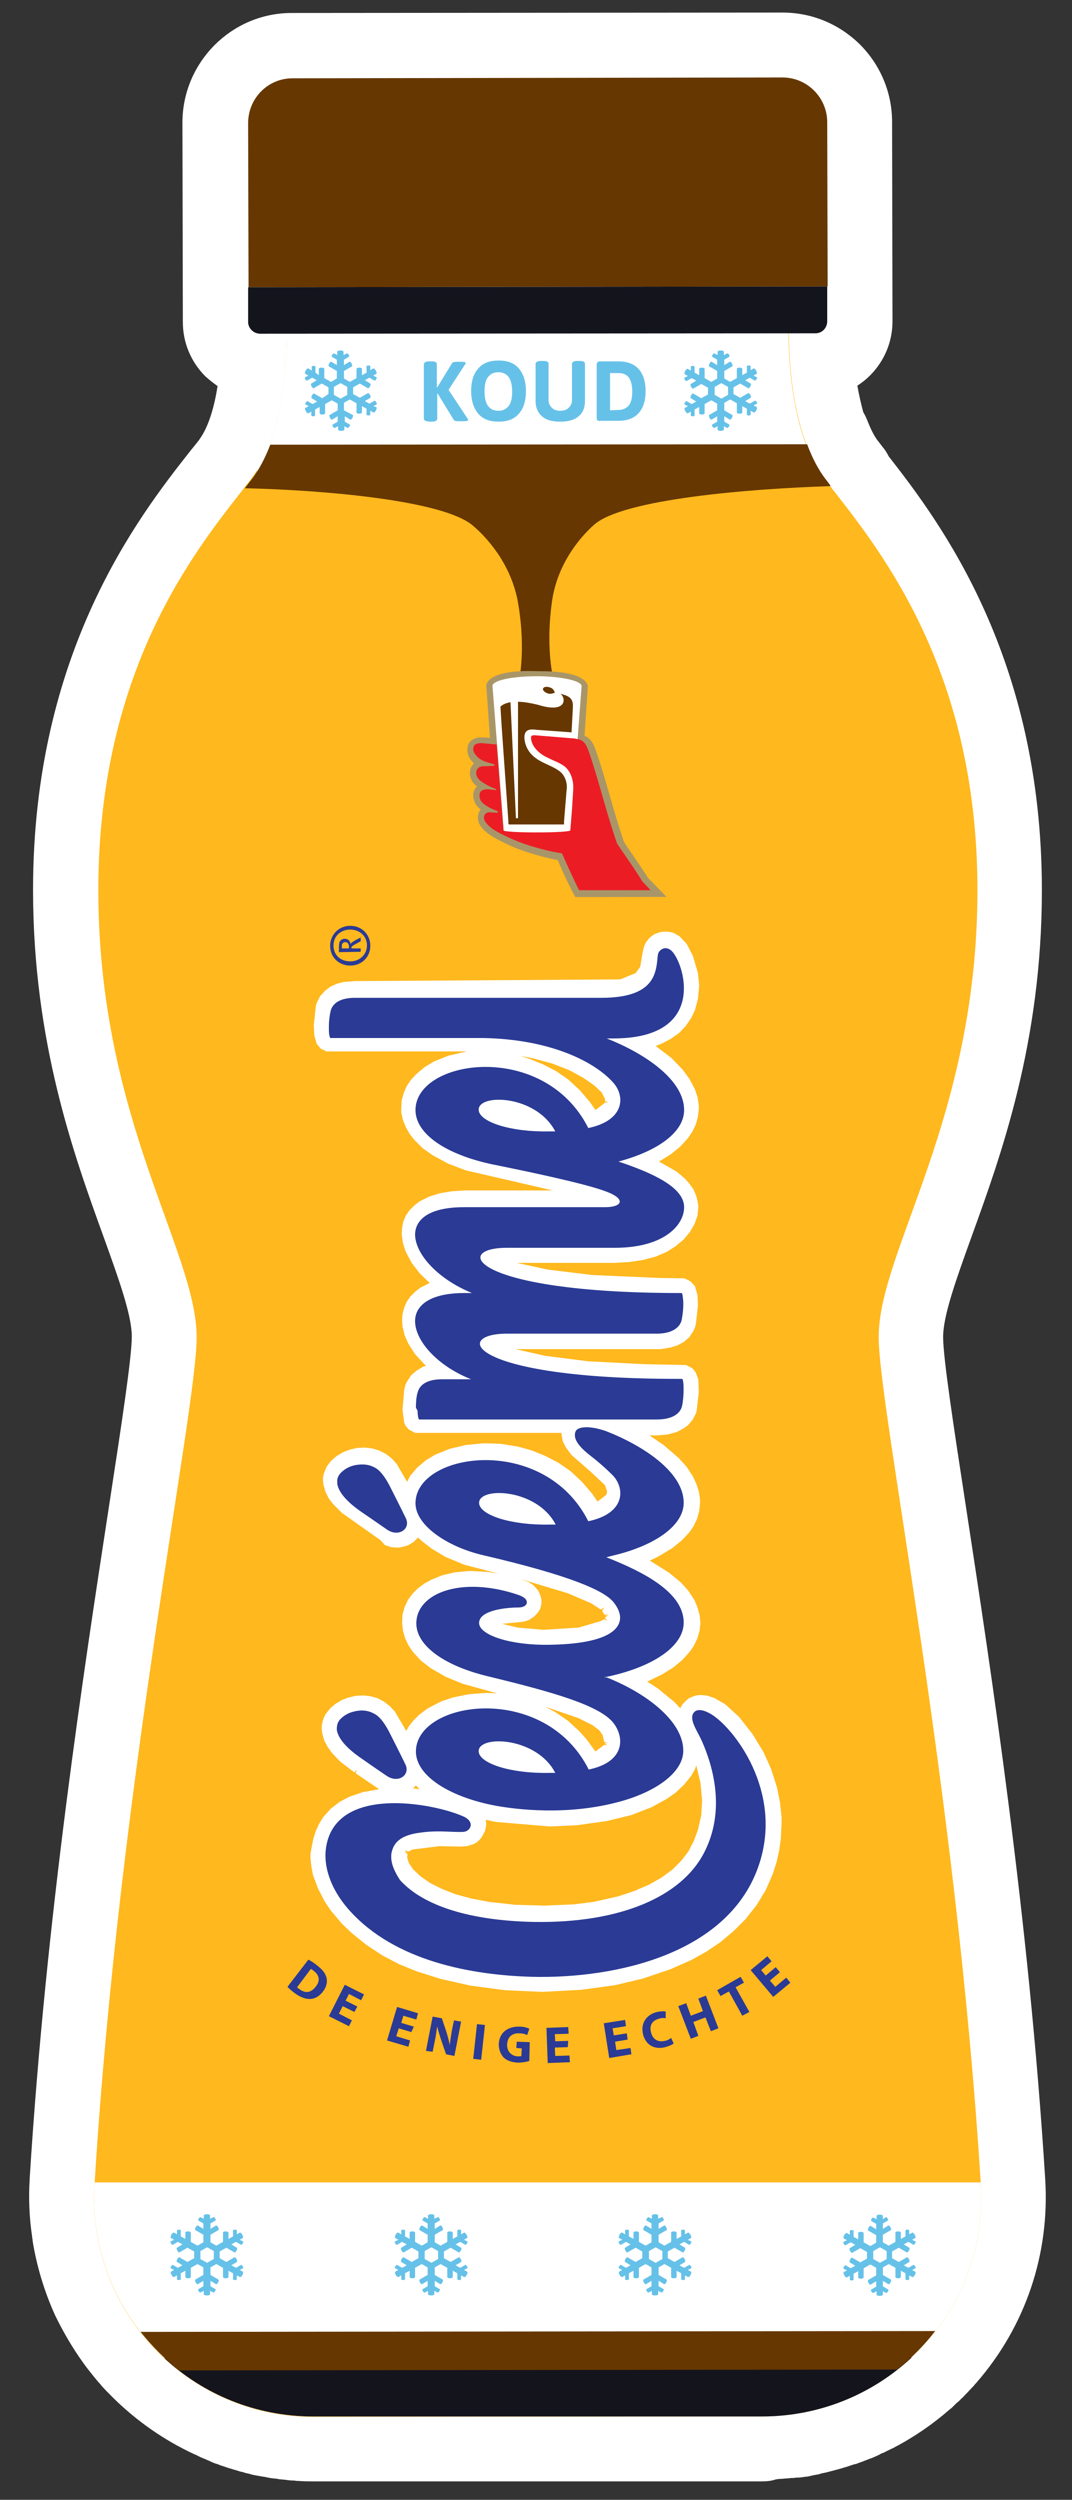
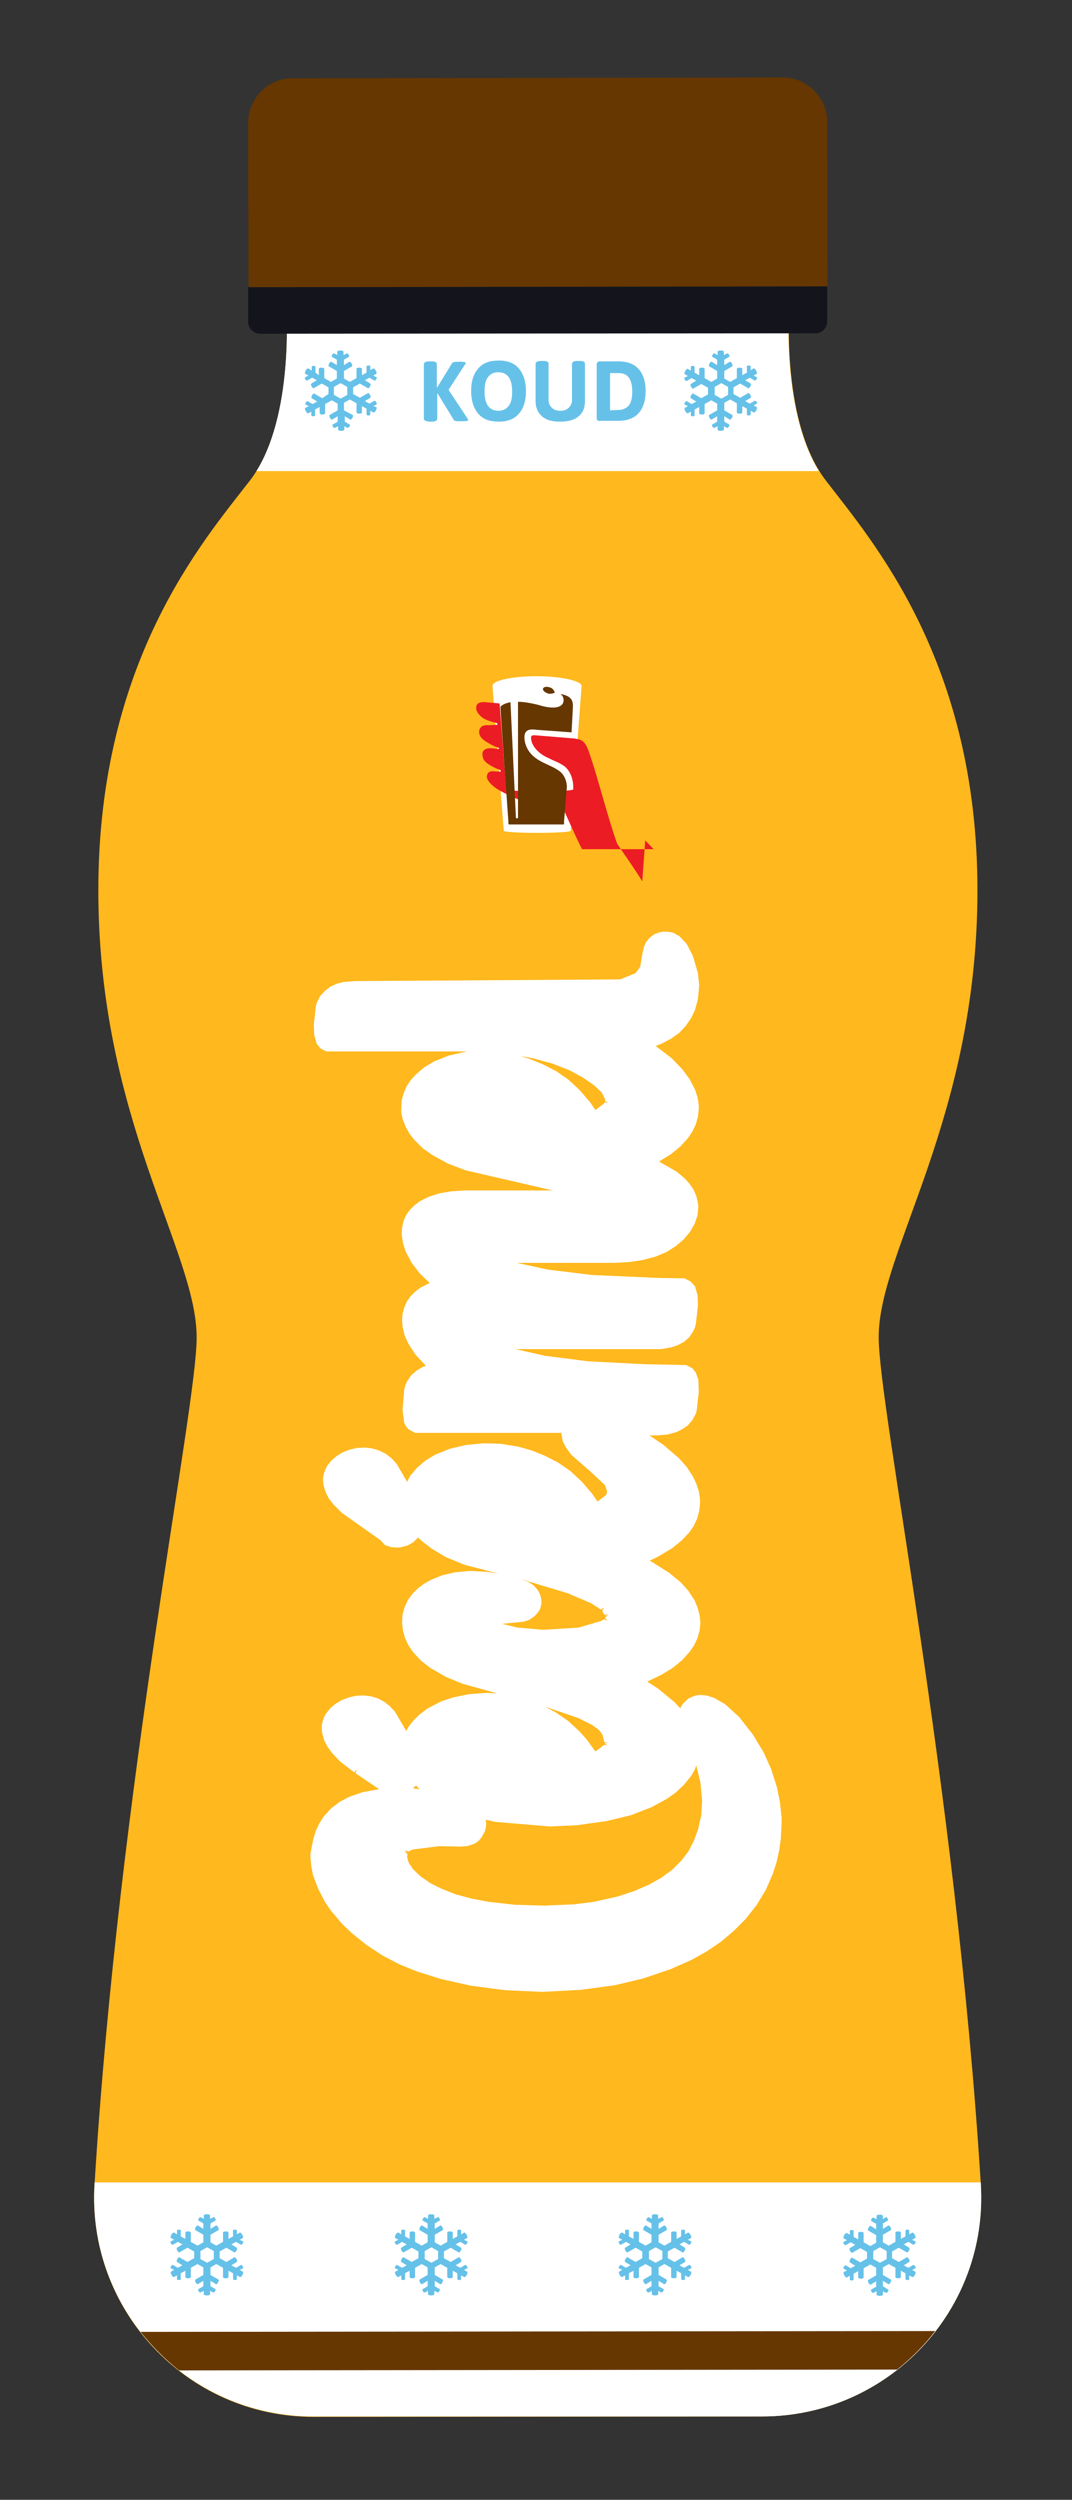
<svg xmlns="http://www.w3.org/2000/svg" xmlns:xlink="http://www.w3.org/1999/xlink" version="1.1" id="Layer_1" x="0" y="0" viewBox="0 0 256.2 597" xml:space="preserve">
  <rect x="0" y="0" width="256.2" height="597" fill="#333333" stroke="none" />
  <style>.st0{fill:#fff}.st2{fill-rule:evenodd;clip-rule:evenodd}.st2,.st5{fill:#663700}</style>
-   <path class="st0" d="M182.1 592.6H74.9c-1.1 0-2.3 0-3.5-.1-.3 0-.7 0-1-.1h-.3c-.7 0-1.4-.1-2.1-.2-.4 0-.8-.1-1.2-.1l-.5-.1c-.6-.1-1.2-.1-1.7-.2l-1.5-.3H63c-.6-.1-1.1-.2-1.7-.3-.6-.1-1.1-.2-1.7-.4-.5-.1-1-.2-1.5-.4-.6-.1-1.2-.3-1.8-.5-.5-.1-.9-.3-1.4-.4l-1.8-.6c-.3-.1-.7-.2-1-.4H52c-.7-.2-1.4-.5-2-.8-.2-.1-.5-.2-.7-.3l-.2-.1c-.8-.3-1.5-.6-2.2-1l-.5-.2c-7.1-3.3-13.6-7.8-19.3-13.4l-.3-.3c-.8-.8-1.7-1.7-2.5-2.6l-.4-.5c-.6-.6-1.1-1.3-1.7-2-.8-1-1.6-2-2.3-3-2.6-3.6-4.8-7.4-6.7-11.3-2.6-5.7-4.4-11.7-5.4-17.8v-.1c0-.3-.1-.5-.1-.8-.7-4.6-.9-9.3-.6-13.9v-.2c3.9-62.6 13-121.7 19-160.8 2.9-18.9 5.4-35.2 5.4-40.2 0-5.1-3.1-13.7-6.7-23.7-7.1-19.6-16.9-46.5-16.9-83 0-56.8 25.3-89.2 37.5-104.7.7-.9 1.4-1.7 2-2.5.2-.2.4-.6.7-1 1.8-2.8 3.1-7 3.9-12.1-1-.7-2-1.5-2.9-2.3-3.5-3.5-5.4-8.1-5.4-13l-.1-47.6c0-14.4 11.7-26.2 26.1-26.2L187 3c7 0 13.5 2.7 18.5 7.6 4.9 4.9 7.7 11.5 7.7 18.5l.1 47.6c0 4.9-1.9 9.5-5.4 13-.9.9-1.9 1.7-3 2.4.4 2.3.9 4.4 1.4 6.3.4.7.8 1.5 1.1 2.3.8 2 1.6 3.6 2.5 4.7l1 1.3c.6.7 1.1 1.5 1.5 2.3 12.5 16 36.6 48.1 36.6 103.6 0 36.5-9.8 63.4-16.9 83-3.6 10-6.7 18.6-6.7 23.7 0 5 2.5 21.3 5.4 40.2 6 39.2 15.1 98.4 19 161 1.1 17.8-4.7 35.1-16.5 48.6-.2.2-.4.4-.5.6l-.1.1c-.7.7-1.3 1.4-2 2.1-.3.3-.5.6-.8.8l-.7.7c-.2.2-.5.4-.7.6l-.1.1-.4.4-.3.3c-.2.2-.4.4-.6.5-4.1 3.6-8.6 6.7-13.4 9.2-.1.1-.3.2-.4.2-.8.4-1.5.7-2.2 1.1h-.1c-.3.1-.5.2-.8.4-.6.3-1.3.6-2 .9h-.1c-.3.1-.7.3-1 .4-.6.2-1.2.5-1.9.7-.4.2-.9.3-1.3.4l-1.8.6c-.5.1-.9.3-1.4.4-.6.2-1.2.3-1.8.5-.5.1-1.1.3-1.6.4-.5.1-1.1.2-1.6.4-.6.1-1.1.2-1.6.3l-.4.1c-.4.1-.9.2-1.3.2-.6.1-1.2.2-1.8.2h-.4c-.4.1-.8.1-1.2.1-.7.1-1.4.1-2.2.2h-.3c-.3 0-.7.1-1 .1-1.1.4-2.3.5-3.4.5z" />
  <path d="M182.1 577.1c30.2 0 54.2-25.4 52.3-55.6-6-96-24.4-184.9-24.4-202.2 0-20.6 23.6-52.2 23.6-106.7s-24.9-83.1-36.2-97.8-8.6-43.9-8.6-43.9H68.3s2.7 29.3-8.6 43.9-36.2 43.2-36.2 97.8S47 298.7 47 319.4c0 17.3-18.5 106.2-24.4 202.2-1.9 30.1 22.1 55.6 52.3 55.6l107.2-.1z" fill="#ffb81d" />
  <path class="st0" d="M195.7 112.5c-9.4-15.2-7-41.6-7-41.6H68.3s2.4 26.4-7 41.6h134.4zm-173.1 409c-1.9 30.1 22.1 55.6 52.3 55.6h107.2c30.2 0 54.2-25.4 52.3-55.6v-.3H22.6v.3z" />
-   <path class="st2" d="M197.6 114.8c-2-2.5-3.5-5.5-4.7-8.7l-128.3.1c-1.2 3.1-2.7 6.1-4.7 8.6-.5.6-.9 1.2-1.4 1.8 18.1.4 47.6 2.8 54.6 9 2.6 2.2 9 8.6 10.7 18.3 2.1 12.2 0 19.8 0 19.8l8.8-.1s-2.4-7.5-.7-19.8c1.3-9.7 7.5-16.2 10-18.4 6.7-6.2 37.3-8.7 56.6-9.3-.2-.4-.5-.8-.9-1.3z" />
  <defs>
    <path id="SVGID_1_" d="M116.4 163.1l-.2.4.9 12.7-1.5-.1h-.5c-1.8 0-3 .8-3.3 2.1-.1.7-.2 1.3.2 2.4.2.5.7 1.2 1.3 1.7-.7.6-1 1.5-1 2.3 0 1.3.6 2.4 1.7 3.2-.6.6-.9 1.3-.9 2 0 1.4.5 2.4 1.5 3.3.1.1.2.2.3.2l-.1.1c-.5.7-.7 1.7-.5 2.6.4 1.8 2.3 3.1 3.4 3.8.4.2 4 2.4 8.6 3.8 3.5 1.1 5.4 1.5 7 1.8.1.2.2.4.2.5.8 1.9 2.4 5.4 3.6 7.6l.5.9h21.9l-4.6-4.7c-1.2-1.9-2.5-3.8-3.8-5.7-.7-1-1.4-2-2-3-1.1-3.2-2.3-7.2-3.4-11.1-1-3.4-2-7-3-9.8l-.1-.3c-.5-1.5-1.1-3.3-2.9-4.1l.8-11.9-.1-.3c-.5-1.2-2.6-3.3-11.8-3.2-9.6-.4-11.7 1.8-12.2 2.8" />
  </defs>
  <clipPath id="SVGID_00000103969500923029625330000001183520208265203352_">
    <use xlink:href="#SVGID_1_" overflow="visible" />
  </clipPath>
  <linearGradient id="SVGID_00000146458134916438959280000011833382768016736950_" gradientUnits="userSpaceOnUse" x1="-714.406" y1="-1.295" x2="-713.62" y2="-1.295" gradientTransform="rotate(-.074 184704.857 -33794813.42) scale(60.728)">
    <stop offset="0" stop-color="#a89669" />
    <stop offset=".253" stop-color="#e9e4da" />
    <stop offset=".328" stop-color="#dfd8c9" />
    <stop offset=".478" stop-color="#c5b99c" />
    <stop offset=".653" stop-color="#a29061" />
    <stop offset=".857" stop-color="#c7bca0" />
    <stop offset="1" stop-color="#e9e4da" />
  </linearGradient>
-   <path clip-path="url(#SVGID_00000103969500923029625330000001183520208265203352_)" fill="url(#SVGID_00000146458134916438959280000011833382768016736950_)" d="M111.4 159.9h47.9v54.3l-47.8.1z" />
  <path class="st0" d="M128.3 161.5c-5.9 0-10.6 1-10.6 2.3l2.7 34.6c0 .3 3.6.5 8 .5s8-.2 8-.5l2.6-34.6c-.1-1.2-4.9-2.3-10.7-2.3" />
-   <path d="M153.5 210.5c-1.8-3-4-6-6-9-2.2-6.1-4.4-15-6.5-21.2-.5-1.4-.9-2.9-2.1-3.5-.1-.1-.3-.1-.5-.2s-.3-.1-.5-.1c-.7-.2-1.4-.2-1.4-.2l-8.6-.7c-.9-.1-1 .3-1 .6.1 2.2 2.2 4 4.1 4.8 1.3.7 2.5 1 3.9 2 1.6 1.3 2.2 3.5 2.1 5.5l-.3 4.8-.4 5c0 .3-3.6.5-8 .5s-8-.2-8-.5l-1.6-20.5-3.3-.3c-1-.1-2 .1-2.2.8-.1.4-.2.8.1 1.4.2.5 1 1.4 1.8 1.8.7.4 2.1.8 3 1l.1.4-2.2.1c-1.9-.2-2.2 1.1-2.2 1.5 0 .6.2 1.4 1.2 2.1.8.6 2.4 1.5 3.5 1.8l.1.3-1.8-.2c-1.6-.1-2.2.6-2.2 1.3 0 .9.2 1.5.9 2.1.8.7 2.2 1.4 3.4 1.8l.1.4-1.9-.1c-1.1-.1-1.6.8-1.4 1.6.3 1.1 1.7 2.2 2.7 2.8 1.2.7 4.4 2.4 8.3 3.6 4 1.2 5.8 1.5 7.6 1.8.2.4 2.6 5.9 4.1 8.8h17.1l-2-2.1z" fill="#ec1c24" />
+   <path d="M153.5 210.5c-1.8-3-4-6-6-9-2.2-6.1-4.4-15-6.5-21.2-.5-1.4-.9-2.9-2.1-3.5-.1-.1-.3-.1-.5-.2s-.3-.1-.5-.1c-.7-.2-1.4-.2-1.4-.2l-8.6-.7c-.9-.1-1 .3-1 .6.1 2.2 2.2 4 4.1 4.8 1.3.7 2.5 1 3.9 2 1.6 1.3 2.2 3.5 2.1 5.5c0 .3-3.6.5-8 .5s-8-.2-8-.5l-1.6-20.5-3.3-.3c-1-.1-2 .1-2.2.8-.1.4-.2.8.1 1.4.2.5 1 1.4 1.8 1.8.7.4 2.1.8 3 1l.1.4-2.2.1c-1.9-.2-2.2 1.1-2.2 1.5 0 .6.2 1.4 1.2 2.1.8.6 2.4 1.5 3.5 1.8l.1.3-1.8-.2c-1.6-.1-2.2.6-2.2 1.3 0 .9.2 1.5.9 2.1.8.7 2.2 1.4 3.4 1.8l.1.4-1.9-.1c-1.1-.1-1.6.8-1.4 1.6.3 1.1 1.7 2.2 2.7 2.8 1.2.7 4.4 2.4 8.3 3.6 4 1.2 5.8 1.5 7.6 1.8.2.4 2.6 5.9 4.1 8.8h17.1l-2-2.1z" fill="#ec1c24" />
  <path class="st5" d="M134 184.4c-1.3-1.1-3.1-1.7-4.6-2.5-1.9-1-3.3-2.3-3.9-4.5-.2-.9-.4-2.3.5-2.9.6-.4 1.6-.3 2.3-.2 0 0 5.7.4 8.3.6l.3-5.7c.1-1.8-.1-2.9-3-3.5 1.3.7 1.9 4.9-5.4 2.6-1.7-.4-3.3-.7-4.7-.7v27.7c0 .1 0 .1-.1.1h-.3c-.1 0-.1 0-.1-.1l-1.3-27.6c-1 .2-1.9.5-2.4 1.1l.3 4.8 1.6 22.6v.5c0 .1.1.2.2.2h12.9c.1 0 .2 0 .2-.1v-.6l.6-7.4c.3-1.8-.4-3.5-1.4-4.4m-1.4-19s-.3-1-1.1-1.2c-.8-.3-1.5-.2-1.7.2s.3.9 1.1 1.2c.8.3 1.7-.2 1.7-.2" />
  <path class="st0" d="M144.4 416.7l-2.1 1.6-2.1-2.9-1.7-1.9-2.7-2.5-2.9-2-2.6-1.4 7.9 2.7 3.4 1.7 1.6 1.2.8 1.1.4 1.7.9.3h-.9l.8.5-.8-.1zm.1-153.4l-.1.2-2.1 1.6-1.3-1.9-2.5-2.9-2.7-2.5-2.9-2-3.1-1.6-3.2-1.3-2.2-.7 2.8.5 4.8 1.3 4.1 1.6 3.3 1.8 2.6 1.8 1.8 1.7.8 1.6v.5l.9.3h-1zm-.1 123.4l-.7.4-5.4 1.6-7.9.5h-.9l-5.8-.5-3.7-.9 5.1-.5 1.3-.4 1.2-.8.6-.6.5-.6.4-.7.3-1.2v-.9l-.2-.9-.3-.8-.4-.7-1-1.1-1.2-.8-1.9-.7 11.3 3.4 5.6 2.4 2.3 1.5.8-.5-.5.8.6 1 .8-.5-.7.7.9-.3-.8.6v.1l-.1.1.6.7-.8-.4zm-45.7 40.4l.7-.7.9.9-1.6-.2zm-2.3 15l.9.4-.6-.7.9.4 1-.5 6.4-.8 4.9.1 1.7-.1 1.6-.5.7-.4.6-.5.6-.7.8-1.5.2-.8.1-.9-.1-.9v-.1l2.3.5 13 1.1 6.5-.3 7.1-1 5.8-1.4 4.9-1.9 3.5-1.9 2.3-1.6 2-1.9 1.7-2.1.9-1.6.3-.9 1 4.1.4 4.3-.2 3.5-.8 3.5-1 2.7-1.3 2.5-1.7 2.2-2.1 2.1-2.6 1.9-3 1.7-3.5 1.5-3.9 1.3-5.8 1.3-4.8.6-7 .3-7-.2-6.3-.7-4.2-.8-3.7-1-3.3-1.3-2.8-1.4-2.3-1.6-1.8-1.7-1-1.5-.4-1.3.1-.8-1-.7zm-22.2.6v1l.2 2 .4 2.1L76 451l1.6 3.1 1.4 2.1 2.7 3.2 2.3 2.2 3.6 2.9 3.8 2.5 4 2.1 4.2 1.7 5.7 1.8 7.1 1.6 8.3 1.1 9 .4 9.2-.5 8.1-1.1 6.7-1.6 6.5-2.2 5-2.2 3.6-2 3.4-2.3 3.1-2.6 2.9-2.9 2.6-3.3 2.2-3.6 1.7-3.9.9-2.8.6-2.7.4-2.7.2-3.9v-1.3l-.4-3.7-.7-3.5-1.4-4.4-1.8-4-2.6-4.3-3.3-4.2-3.3-3-2.6-1.5-1.9-.6-1.6-.1-.8.1-.9.3-.9.4-.7.6-.7.7-.5.8-.1.3-1.4-1.5-3.9-3.2-2.6-1.7 3.5-1.7 2.6-1.6 2.2-1.8 1.9-2.1 1-1.5.8-1.7.5-1.8.2-1.8-.2-1.9-.5-1.8-.7-1.7-1.5-2.3-1.8-2-2.8-2.3-4.6-2.9 1.9-.9 3.5-2.1 2.2-1.8 1.9-2 1-1.5.8-1.7.5-1.8.2-1.9v-1l-.3-1.9-.6-1.8-.8-1.7-1.5-2.3-1.9-2.1-3.6-3.1-3.4-2.3h1.9l2.4-.2 2.2-.6 1.4-.7 1.3-.9 1.1-1.3.8-1.5.2-.7.5-4.4-.1-3-.6-1.7-.8-1-1.5-.8-10-.2-13.5-.7-10.2-1.3-7.1-1.6h34.7l2.4-.4 1.6-.5 1.5-.8 1.3-1.1 1-1.5.4-.9.2-.8.5-4.4-.1-2.5-.6-2.1-1.1-1.2-1.4-.7-6.1-.1-16-.7-10.6-1.3-7.4-1.6h23.2l3.7-.2 3.3-.5 3-.8 2.6-1.1 2.2-1.4 1.9-1.6 1.5-1.8 1.1-1.9.7-2 .2-2.1-.1-.9-.4-1.7-.7-1.6-1-1.4-1.1-1.2-1.9-1.6-4.2-2.4 2.9-1.8 2.2-1.8 1.9-2.1 1-1.5.8-1.7.5-1.8.2-1.8v-1l-.3-1.9-.6-1.8-1.3-2.5-1.7-2.3-2.6-2.7-3.8-2.9 1.3-.5 2.3-1.2 2-1.4 1.6-1.7 1.3-1.9.9-1.9.7-2.6.3-3.2-.3-3-1.2-4.1-1.5-2.9-1.7-1.8-1.4-.8-.8-.2-.8-.1h-.8l-.8.1-1.4.5-1.1.8-.9 1.1-.5 1.1-.3 1.3-.6 3.5-1.1 1.5-3.7 1.5-63.2.4-2.8.2-1.6.4-1.6.7-1.3 1-1.2 1.3-.8 1.6-.2.7-.5 4.5.1 2.5.6 2.1.9 1.1 1.4.7h33.6l-4.4 1-3.5 1.4-2.3 1.4-2 1.7-1.2 1.3-1 1.5-.7 1.6-.5 1.8-.1 1.9v1l.4 1.8.7 1.7.9 1.6 1.1 1.4 2 2 2.4 1.7 3.7 2 4.2 1.6 20.8 4.8h-21l-3.2.2-2.9.5-2.5.8-2.2 1.1-1.3 1-1.1 1.1-.9 1.3-.6 1.4-.3 1.5-.1 1.5.3 2.2.7 2.1 1.4 2.6 1.9 2.5 2.4 2.3-2.2 1.1-1.3 1-1.1 1.1-.9 1.3-.6 1.4-.4 1.5-.1 1.5.1 1.5.5 2.1.9 2 1.6 2.5 2.6 2.8-.7.2-1.5.9-1.3 1.1-1 1.5-.4.8-.3 1.2-.4 4.8.4 3.1.4.8.7.8 1.5.8h35v.4l.3 1.6.7 1.4 1.3 1.8 4.8 4.2 3.3 3.1.5 1.5-.2.8-2.1 1.6-1.3-1.9-2.5-2.9-2.7-2.5-2.9-2-3.1-1.6-3.2-1.3-3.2-.9-4.3-.7-3.2-.1h-1l-4.1.4-3.8.9-3.5 1.4-2.3 1.4-2 1.7-1.7 2-.7 1.4-2.5-4.3-1.2-1.3-1.4-1.1-1.6-.8-1.7-.5-1.8-.2-1.8.1-1.7.4-1.6.6-1.5.9-1.3 1.1-1.1 1.4-.7 1.7-.2.9v.9l.1.9.5 1.7.8 1.6 1.1 1.4 2 2 9.2 6.5L92 369l1.5.5 1.6.1.8-.1 1.5-.4 1.4-.8 1.1-1.1 1 .9 2.2 1.7 3.3 2 4.6 1.9 8.1 2.1-2.6-.4-3.5-.2h-1.1l-3.2.3-3 .7-2.7 1.1-1.6.9-1.5 1.1-1.3 1.3-1.1 1.5-.8 1.7-.5 1.8-.1 1.9.2 1.9.5 1.8.8 1.7 1 1.5 1.9 2.1 2.3 1.8 3.6 2.1 4.1 1.7 8.3 2.3-2.6-.1-4.1.3-3.9.8-2.7.9-3.3 1.7-2.1 1.6-1.3 1.3-1.1 1.4-.6 1.1-2.7-4.6-1.2-1.3-1.4-1.1-1.5-.8-1.7-.5-1.8-.2-1.8.1-1.7.4-1.6.6-1.5.9-1.3 1.1-1.1 1.4-.4.8-.3.9-.2 1v.9l.1.9.5 1.8.8 1.5 1.1 1.5 1.9 2 3.4 2.6.6-.7-.3.9 5.6 3.8-3.9.7-3.2 1.1-2.3 1.2-2.1 1.6-1.8 2-1 1.6-.8 1.7-.6 1.9-.4 2-.3 1.6z" />
-   <path d="M93.5 443.5c0-.4 0-.8.1-1.1.7-3.4 3.8-4.4 7.4-4.8 3.9-.5 7.1 0 9.5-.1 1.3 0 2-.9 2-1.7 0-.8-.7-1.6-2-2.1-7.1-3.1-30.5-7.5-32.6 7.7-.6 4.2 1 9.6 5.4 14.6 11.1 12.6 29.9 15.7 43.8 16.1 20.3.5 47.5-5.6 54.4-27.1 5.6-17.3-6.1-32.3-11.5-35.6-1.5-.9-3.1-1.4-4-.6-1.6 1.5.5 4.3 1.7 6.9 2.9 6.5 5.7 17 .5 26.9-5.4 10.3-19.8 16.7-40.5 16.4-15.5-.3-26.6-3.9-32.1-10-1.3-2-2.1-3.8-2.1-5.5M114.4 265c0 2.9 7.6 5.4 16.9 5.2h1.4c-4.5-8.7-18.3-9.1-18.3-5.2m-15 71.2c0-1.3.1-2.7.4-3.6.5-2.1 2.6-3.2 5.8-3.2h7c-8.1-3.2-13.4-9.2-13.4-13.9 0-3.7 3.5-6.7 11.8-6.7h.5-.1 1.4c-8.1-3.3-13.5-9.2-13.6-13.9 0-3.7 3.4-6.6 11.7-6.6h33.7c4.2 0 5.1-2 .1-3.8-5-1.9-19.5-4.9-25.9-6.2-11.5-2.2-19.5-7.2-19.5-13.2 0-12.2 30.7-16.7 41.3 4.3 8.6-1.8 8.9-7.5 6-10.8-4.3-4.9-14.8-10.4-31.1-10.7H79c-.2 0-.4-.9-.4-2.1v-.7c0-1.3.2-2.7.4-3.6.5-2.1 2.6-3.2 5.8-3.2h58.9c13 0 13.1-6.1 13.5-10.1.1-1.4 2-2.7 3.6-.8 3 3.6 7.8 20.5-14 20.6H145c8.9 3.5 18.5 9.8 18.5 17.1 0 5.3-6.3 9.8-15.7 12.3 8.7 2.9 15.7 6.3 15.7 10.9 0 4.3-4.8 9.7-16.6 9.7h-25.8c-13.2 0-8.3 10.7 40.8 10.8h1c.2 0 .3.9.4 2.1v.7c0 1.3-.2 2.7-.4 3.7-.5 2-2.7 3.2-5.9 3.2h-35.8c-13.3 0-9.2 10.8 40.8 10.8h1c.5 0 .5 4.4 0 6.5s-2.8 3.2-6 3.2h-56.8c-.2 0-.4-.9-.4-2.1l-.4-.7zm15.1 22.7c0 2.9 7.6 5.4 16.9 5.2h1.4c-4.4-8.6-18.3-9.1-18.3-5.2m-15.1 59.4c0-12.2 30.7-16.7 41.3 4.3 8.6-1.8 8.6-7.5 6-11-3.2-4.3-14.6-7.5-29.8-11.2-10.3-2.4-17.4-7.2-17.4-12.7 0-7.3 10.9-11.4 24.4-6.8 1.4.5 2 1.1 2 1.7.1.7-.7 1.3-2 1.3-3.1 0-9.4.7-9.4 3.7 0 2.9 7.6 5.4 16.9 5.2 12.5-.2 16.7-3.1 16.8-6.4v-.3c-.1-1.2-.7-2.4-1.6-3.5-2.2-2.7-10.1-6.3-31.2-11.2-8.5-2-16.1-7.1-16.1-12.4 0-12.2 30.7-16.7 41.3 4.3 8.6-1.8 8.9-7.5 6-10.8 0 0-2.2-2.3-5.3-4.7-2.5-1.9-3.9-3.6-3.9-5 0-.3 0-.7.2-1 .4-1 3-1.5 7.3 0 8.9 3.5 18.5 9.8 18.5 17.1 0 5.3-6.5 9.9-15.7 12.3l-2.8.7c8.9 3.5 18.5 8.4 18.5 15.6 0 5.9-7.9 10.9-19.1 13.1h.7c8.9 3.5 18.3 10.2 18.3 17.5 0 5.3-6.8 10-15.7 12.3-14 3.7-27.5 1.1-28.8.9-11.1-2-19.4-7.1-19.4-13m15-.1c0 2.9 7.6 5.4 16.9 5.2h1.4c-4.4-8.6-18.3-9.1-18.3-5.2M80.6 354v.4c.4 2.1 2.4 4.4 6.1 6.9 0 0 2.8 1.9 5.8 4 2.8 1.9 5.7-.2 4.5-2.7s-3.9-7.8-3.9-7.8c-1.2-2.3-2.4-3.8-3.7-4.4-1.3-.7-2.8-.8-4.5-.5-1.4.3-2.5.9-3.4 1.8-.6.6-1 1.4-.9 2.3m-.1 58.8v.4c.4 2.1 2.4 4.4 6.1 6.9 0 0 2.7 1.9 5.8 4 2.8 1.9 5.7-.2 4.5-2.7s-3.9-7.8-3.9-7.8c-1.2-2.3-2.4-3.8-3.7-4.4-1.3-.7-2.8-.9-4.5-.5-1.4.3-2.5.9-3.4 1.8-.6.6-.9 1.4-.9 2.3m2.9-186.6c0-.6-.2-1.2-.9-1.2-.3 0-.6.2-.7.4s-.1.4-.1.7v.4h1.7v-.3zm-2.4 1.2V226c0-.4.1-.7.1-.9.2-.6.7-.9 1.3-.9.8 0 1.2.5 1.4 1.2.3-.4 1.1-.9 2.4-1.5v.9c-1.3.7-2.1 1.1-2.2 1.4v.3h2.2v.8l-5.2.1zm2.7-5.4c-2.3 0-4 1.6-4 3.8 0 2.3 1.7 3.8 4 3.8 2.2 0 4-1.6 4-3.8s-1.7-3.8-4-3.8m0 8.6c-2.7 0-4.8-2-4.8-4.7s2.1-4.8 4.8-4.8c2.7 0 4.8 2 4.8 4.8 0 2.7-2.1 4.7-4.8 4.7M73.7 468c.6.3 1.4.8 2.1 1.4 1.3 1 1.9 1.8 2.2 2.8.3 1 .1 2.2-.8 3.4-1 1.3-2.1 1.8-3.2 1.8s-2.4-.5-3.7-1.5c-.8-.6-1.3-1.1-1.6-1.4l5-6.5zm-2.7 6.6c.1.1.3.3.5.4 1.4 1.1 2.8 1 4-.6 1.1-1.4.8-2.7-.5-3.7-.3-.3-.6-.4-.7-.5l-3.3 4.4zm13.7 5.9l-2.8-1.4-.9 1.8 3.1 1.6-.7 1.4-4.8-2.4 3.8-7.5 4.6 2.3-.7 1.4-2.9-1.5-.8 1.6 2.8 1.4-.7 1.3zm13.6 4.8l-3-.9-.6 1.9 3.3 1-.4 1.5-5.1-1.5 2.4-8 5 1.5-.4 1.5-3.1-.9-.5 1.7 3 .9-.6 1.3zm3.5 4.5l1.6-8.2 2.2.4 1.1 3.3c.3 1 .6 2.1.8 3.1.1-1.1.3-2.2.5-3.5l.5-2.4 1.7.3-1.6 8.2-2-.4-1.2-3.5c-.3-1-.7-2.1-.9-3.2-.2 1.1-.3 2.3-.6 3.6l-.5 2.5-1.6-.2zm14.1-6.2l-.9 8.3-1.9-.2.9-8.3 1.9.2zm10.6 8.6c-.6.2-1.7.4-2.8.4-1.5-.1-2.6-.5-3.4-1.3-.7-.8-1.1-1.9-1.1-3.1.1-2.8 2.2-4.3 5-4.2 1.1 0 1.9.3 2.3.5l-.5 1.5c-.5-.2-1-.4-1.9-.4-1.6-.1-2.8.8-2.9 2.6-.1 1.7 1 2.8 2.5 2.9.4 0 .8 0 .9-.1l.1-1.8-1.3-.1.1-1.5 3.1.1-.1 4.5zm9.2-3.3l-3.1.1.1 2 3.4-.1.1 1.6-5.3.2-.3-8.4 5.2-.2.1 1.6-3.3.1.1 1.7 3.1-.1-.1 1.5zm14.3-1.8l-3 .5.3 2 3.4-.5.2 1.5-5.3.9-1.3-8.3 5.1-.8.2 1.5-3.2.5.3 1.7 3.1-.5.2 1.5zm11 .9c-.3.3-1 .6-2 .9-2.8.7-4.7-.7-5.3-3-.7-2.8.9-4.8 3.3-5.4 1-.2 1.7-.2 2.1-.1v1.6c-.4-.1-1-.1-1.6.1-1.5.4-2.4 1.5-1.9 3.3.4 1.6 1.6 2.4 3.3 2 .6-.1 1.1-.4 1.5-.7l.6 1.3zm3-9.6l1.1 3 2.9-1.1-1.1-3 1.8-.7 3 7.8-1.8.7-1.3-3.3-2.9 1.1 1.2 3.3-1.8.7-3-7.8 1.9-.7zm10.2-2.8l-2 1.1-.8-1.4 5.6-3.2.8 1.4-2 1.1 3.3 5.9-1.7.9-3.2-5.8zm12.2-4.6l-2.4 2 1.3 1.5 2.6-2.2 1 1.2-4.1 3.4-5.4-6.4 4-3.3 1 1.2-2.5 2.1 1.1 1.3 2.4-2 1 1.2z" fill="#2a3a95" />
  <path class="st2" d="M187 18.5l-117.1.2c-5.9 0-10.6 4.8-10.6 10.7l.1 39.2 138.4-.2-.1-39.2c0-5.9-4.8-10.7-10.7-10.7z" />
  <path d="M194.9 79.6l-132.7.1c-1.6 0-2.9-1.3-2.9-2.8v-8.3l138.4-.2v8.3c0 1.6-1.2 2.9-2.8 2.9z" fill-rule="evenodd" clip-rule="evenodd" fill="#14141d" />
-   <path d="M39.3 563.2c9.3 8.6 21.8 13.9 35.6 13.9h107.2c13.9 0 26.5-5.4 35.8-14.1l-178.6.2z" fill="#14141d" />
  <path class="st5" d="M33.6 556.9c2.7 3.4 5.8 6.5 9.2 9.2l171.6-.2c3.4-2.7 6.5-5.8 9.1-9.2l-189.9.2z" />
  <path d="M101.3 100V87c0-.4.4-.7 1.2-.7h.7c.8 0 1.2.2 1.2.7v5.5h.1l3.5-5.7c.1-.3.6-.4 1.2-.4h1c.8 0 1.1.1 1.1.3 0 .1-.1.3-.2.4l-3.9 6 4.5 6.8c.1.2.2.3.2.4 0 .2-.4.3-1.1.3h-1.2c-.7 0-1.1-.1-1.2-.4l-3.8-6.2h-.1v6c0 .4-.4.7-1.2.7h-.7c-.9-.1-1.3-.3-1.3-.7zm13-1.2c-1.1-1.3-1.7-3.1-1.7-5.4 0-2.4.6-4.2 1.7-5.4 1.1-1.3 2.7-1.9 4.9-1.9 2.1 0 3.7.6 4.8 1.9 1.1 1.3 1.7 3.1 1.7 5.4 0 2.4-.6 4.2-1.7 5.4-1.1 1.3-2.7 1.9-4.8 1.9-2.2 0-3.8-.6-4.9-1.9zm7.3-1.9c.6-.8.8-1.9.8-3.4s-.3-2.7-.8-3.4c-.6-.8-1.4-1.2-2.5-1.2s-1.9.4-2.5 1.2c-.6.8-.8 1.9-.8 3.4s.3 2.7.8 3.4c.6.8 1.4 1.2 2.5 1.2s1.9-.4 2.5-1.2zm7.9 2.5c-1-.9-1.5-2.1-1.5-3.6v-8.9c0-.4.4-.7 1.2-.7h.7c.8 0 1.2.2 1.2.7v8.7c0 .7.3 1.3.8 1.8s1.2.7 2 .7 1.5-.2 2-.7.8-1.1.8-1.8v-8.7c0-.4.4-.7 1.2-.7h.7c.8 0 1.2.2 1.2.7v8.9c0 1.6-.5 2.8-1.5 3.6-1 .9-2.5 1.3-4.4 1.3-2 0-3.4-.4-4.4-1.3zm13.3 1c-.1-.1-.2-.3-.2-.6V87.1c0-.3.1-.5.2-.6.1-.1.3-.2.6-.2h4.4c2.1 0 3.7.6 4.8 1.8 1.1 1.2 1.7 3 1.7 5.3s-.6 4.1-1.7 5.3-2.7 1.8-4.8 1.8h-4.4c-.2.1-.4 0-.6-.1zm5-2.5c1.1 0 1.9-.4 2.5-1.1.6-.8.8-1.9.8-3.3 0-1.5-.3-2.6-.8-3.3-.6-.8-1.4-1.1-2.5-1.1h-2V98l2-.1zm32.6-2.2l-1.2.7-1.1-.6 1.3-.8c.3-.2-.3-1.3-.6-1.1l-1.9 1.1-1.6-.9v-1.6l1.6-.9 1.9 1.1c.3.2.9-.9.6-1.1l-1.3-.8 1.1-.6 1.2.7c.2.1.7-.7.5-.8l-.8-.4.7-.4c.4-.2-.4-1.5-.7-1.3l-.7.4v-.9c0-.3-.9-.3-.9 0V89l-1.1.6v-1.5c0-.4-1.3-.4-1.3 0v2.2l-1.6.9-1.4-.8v-1.8l1.9-1.1c.3-.2-.3-1.3-.6-1.1l-1.3.8v-1.3l1.2-.7c.2-.1-.2-.9-.5-.8l-.8.4V84c0-.4-1.5-.4-1.5 0v.8l-.8-.4c-.2-.1-.7.7-.5.8l1.2.7v1.3l-1.3-.8c-.3-.2-.9.9-.6 1.1l1.9 1.1v1.8l-1.4.8-1.6-.9v-2.2c0-.4-1.3-.4-1.3 0v1.5L166 89v-1.4c0-.3-.9-.3-.9 0v.9l-.7-.4c-.4-.2-1.1 1.1-.7 1.3l.7.4-.8.4c-.2.1.2.9.5.8l1.2-.7 1.1.6-1.3.8c-.3.2.3 1.3.6 1.1l1.9-1.1 1.6.9v1.6l-1.6.9-1.9-1.1c-.3-.2-.9.9-.6 1.1l1.3.8-1.1.6-1.2-.7c-.2-.1-.7.7-.5.8l.8.4-.7.4c-.4.2.4 1.5.7 1.3l.7-.4v.9c0 .3.9.3.9 0v-1.4l1.1-.6v1.5c0 .4 1.3.4 1.3 0v-2.2l1.6-.9 1.4.8V98l-1.9 1.1c-.3.2.3 1.3.6 1.1l1.3-.8v1.3l-1.2.7c-.2.1.2.9.5.8l.8-.4v.8c0 .4 1.5.4 1.5 0v-.8l.8.4c.2.1.7-.7.5-.8l-1.2-.7v-1.3l1.3.8c.3.2.9-.9.6-1.1l-1.9-1.1v-1.8l1.4-.8 1.6.9v2.2c0 .4 1.3.4 1.3 0V97l1.1.6V99c0 .3.9.3.9 0v-.9l.7.4c.4.2 1.1-1.1.7-1.3l-.7-.4.8-.4c.2 0-.2-.8-.5-.7zm-8-.5l-1.6-.9v-1.9l1.6-.9 1.6.9v1.9l-1.6.9zm-82.9.5l-1.2.7-1.1-.6 1.3-.8c.3-.2-.3-1.3-.6-1.1L86 95l-1.6-.9v-1.6l1.6-.9 1.9 1.1c.3.2.9-.9.6-1.1l-1.3-.8 1.1-.6 1.2.7c.2.1.7-.7.5-.8l-.8-.4.7-.4c.4-.2-.4-1.5-.7-1.3l-.7.4v-.9c0-.3-.9-.3-.9 0V89l-1.1.6v-1.5c0-.4-1.3-.4-1.3 0v2.2l-1.6.9-1.4-.8v-1.8l1.9-1.1c.3-.2-.3-1.3-.6-1.1l-1.3.8v-1.3l1.2-.7c.2-.1-.2-.9-.5-.8l-.8.4V84c0-.4-1.5-.4-1.5 0v.8l-.8-.4c-.2-.1-.7.7-.5.8l1.2.7v1.3l-1.3-.8c-.3-.2-.9.9-.6 1.1l1.9 1.1v1.8l-1.4.8-1.6-.9v-2.2c0-.4-1.3-.4-1.3 0v1.5l-.8-.6v-1.4c0-.3-.9-.3-.9 0v.9l-.8-.5c-.4-.2-1.1 1.1-.7 1.3l.7.4-.8.4c-.2.1.2.9.5.8l1.2-.7 1.1.6-1.3.8c-.3.2.3 1.3.6 1.1l1.9-1.1 1.6.9v1.6l-1.5 1-1.9-1.1c-.3-.2-.9.9-.6 1.1l1.3.8-1.1.6-1.2-.7c-.2-.1-.7.7-.5.8l.8.4-.8.4c-.4.2.4 1.5.7 1.3l.7-.4v.9c0 .3.9.3.9 0v-1.4l1.1-.6v1.5c0 .4 1.3.4 1.3 0v-2.2l1.6-.9 1.4.8V98l-1.9 1.1c-.3.2.3 1.3.6 1.1l1.3-.8v1.3l-1.2.7c-.2.1.2.9.5.8l.8-.4v.8c0 .4 1.5.4 1.5 0v-.8l.8.4c.2.1.7-.7.5-.8l-1.2-.7v-1.3l1.3.8c.3.2.9-.9.6-1.1L82.2 98v-1.8l1.4-.8 1.6.9v2.2c0 .4 1.3.4 1.3 0V97l1.1.6V99c0 .3.9.3.9 0v-.9l.7.4c.4.2 1.1-1.1.7-1.3l-.7-.2.8-.4c.2-.2-.3-1-.5-.9zm-8.1-.5l-1.6-.9v-1.9l1.6-.9 1.6.9v1.9l-1.6.9zM57.6 540.9l-1.2.7-1.1-.6 1.3-.8c.3-.2-.3-1.3-.6-1.1l-1.9 1.1-1.6-.9v-1.6l1.6-.9 1.9 1.1c.3.2.9-.9.6-1.1l-1.3-.8 1.1-.6 1.2.7c.2.1.7-.7.5-.8l-.8-.4.7-.4c.4-.2-.4-1.5-.7-1.3l-.7.4v-.9c0-.3-.9-.3-.9 0v1.4l-1.1.6v-1.5c0-.4-1.3-.4-1.3 0v2.2l-1.6.9-1.4-.8v-1.8l1.9-1.1c.3-.2-.3-1.3-.6-1.1l-1.3.8V531l1.2-.7c.2-.1-.2-.9-.5-.8l-.8.4v-.8c0-.4-1.5-.4-1.5 0v.8l-.8-.4c-.2-.1-.7.7-.5.8l1.2.7v1.3l-1.3-.8c-.3-.2-.9.9-.6 1.1l1.9 1.1v1.8l-1.4.8-1.6-.9v-2.2c0-.4-1.3-.4-1.3 0v1.5l-1.1-.6v-1.4c0-.3-.9-.3-.9 0v.9l-.7-.4c-.4-.2-1.1 1.1-.7 1.3l.7.4-.8.4c-.2.1.2.9.5.8l1.2-.7 1.1.6-1.3.8c-.3.2.3 1.3.6 1.1l1.9-1.1 1.6.9v1.6l-1.6.9-1.9-1.1c-.3-.2-.9.9-.6 1.1l1.3.8-1.1.6-1.2-.7c-.2-.1-.7.7-.5.8l.8.4-.7.4c-.4.2.4 1.5.7 1.3l.7-.4v.9c0 .3.9.3.9 0v-1.4l1.1-.6v1.5c0 .4 1.3.4 1.3 0v-2.2l1.6-.9 1.4.8v1.8l-1.9 1.1c-.3.2.3 1.3.6 1.1l1.3-.8v1.3l-1.2.7c-.2.1.2.9.5.8l.8-.4v.8c0 .4 1.5.4 1.5 0v-.8l.8.4c.2.1.7-.7.5-.8l-1.2-.7v-1.3l1.3.8c.3.2.9-.9.6-1.1l-1.9-1.1v-1.8l1.4-.8 1.6.9v2.2c0 .4 1.3.4 1.3 0v-1.5l1.1.6v1.4c0 .3.9.3.9 0v-.9l.7.4c.4.2 1.1-1.1.7-1.3l-.7-.4.8-.4c.2-.1-.3-.9-.5-.8zm-8.1-.5l-1.6-.9v-1.9l1.6-.9 1.6.9v1.9l-1.6.9zm168.8.5l-1.2.7-1.1-.6 1.3-.8c.3-.2-.3-1.3-.6-1.1l-1.9 1.1-1.6-.9v-1.6l1.6-.9 1.9 1.1c.3.2.9-.9.6-1.1l-1.3-.8 1.1-.6 1.2.7c.2.1.7-.7.5-.8l-.8-.4.7-.4c.4-.2-.4-1.5-.7-1.3l-.7.4v-.9c0-.3-.9-.3-.9 0v1.4l-1.1.6v-1.5c0-.4-1.3-.4-1.3 0v2.2l-1.6.9-1.4-.8v-1.8l1.9-1.1c.3-.2-.3-1.3-.6-1.1l-1.3.8V531l1.2-.7c.2-.1-.2-.9-.5-.8l-.7.5v-.8c0-.4-1.5-.4-1.5 0v.8l-.8-.4c-.2-.1-.7.7-.5.8l1.2.7v1.3l-1.3-.8c-.3-.2-.9.9-.6 1.1l1.9 1.1v1.8l-1.4.8-1.6-.9v-2.2c0-.4-1.3-.4-1.3 0v1.5l-1.1-.6v-1.4c0-.3-.9-.3-.9 0v.9l-.7-.4c-.4-.2-1.1 1.1-.7 1.3l.7.4-.8.4c-.2.1.2.9.5.8l1.2-.7 1.1.6-1.3.8c-.3.2.3 1.3.6 1.1l1.9-1.1 1.6.9v1.6l-1.6.9-1.9-1.1c-.3-.2-.9.9-.6 1.1l1.3.8-1.1.6-1.2-.7c-.2-.1-.7.7-.5.8l.8.4-.7.4c-.4.2.4 1.5.7 1.3l.7-.4v.9c0 .3.9.3.9 0V543l1.1-.6v1.5c0 .4 1.3.4 1.3 0v-2.2l1.6-.9 1.4.8v1.8l-1.9 1.1c-.3.2.3 1.3.6 1.1l1.3-.8v1.3l-1.2.7c-.2.1.2.9.5.8l.8-.4v.8c0 .4 1.5.4 1.5 0v-.8l.8.4c.2.1.7-.7.5-.8l-1.3-.8v-1.3l1.3.8c.3.2.9-.9.6-1.1l-1.9-1.1v-1.8l1.4-.8 1.6.9v2.2c0 .4 1.3.4 1.3 0v-1.5l1.1.6v1.4c0 .3.9.3.9 0v-.9l.7.4c.4.2 1.1-1.1.7-1.3l-.7-.4.8-.4c.2-.1-.3-.9-.5-.8zm-8-.5l-1.6-.9v-1.9l1.6-.9 1.6.9v1.9l-1.6.9zm-45.6.5l-1.2.7-1.1-.6 1.3-.8c.3-.2-.3-1.3-.6-1.1l-1.9 1.1-1.6-.9v-1.6l1.6-.9 1.9 1.1c.3.2.9-.9.6-1.1l-1.3-.8 1.1-.6 1.2.7c.2.1.7-.7.5-.8l-.8-.4.7-.4c.4-.2-.4-1.5-.7-1.3l-.7.4v-.9c0-.3-.9-.3-.9 0v1.4l-1.1.6v-1.5c0-.4-1.3-.4-1.3 0v2.2l-1.6.9-1.4-.8v-1.8l1.9-1.1c.3-.2-.3-1.3-.6-1.1l-1.3.8V531l1.2-.7c.2-.1-.2-.9-.5-.8l-.8.4v-.8c0-.4-1.5-.4-1.5 0v.8l-.8-.4c-.2-.1-.7.7-.5.8l1.2.7v1.3l-1.3-.8c-.3-.2-.9.9-.6 1.1l1.9 1.1v1.8l-1.4.8-1.6-.9v-2.2c0-.4-1.3-.4-1.3 0v1.5l-1.1-.6v-1.4c0-.3-.9-.3-.9 0v.9l-.7-.4c-.4-.2-1.1 1.1-.7 1.3l.7.4-.8.4c-.2.1.2.9.5.8l1.2-.7 1.1.6-1.3.8c-.3.2.3 1.3.6 1.1l1.9-1.1 1.6.9v1.6l-1.6.9-1.9-1.1c-.3-.2-.9.9-.6 1.1l1.3.8-1.1.6-1.2-.7c-.2-.1-.7.7-.5.8l.8.4-.7.4c-.4.2.4 1.5.7 1.3l.7-.4v.9c0 .3.9.3.9 0v-1.4l1.1-.6v1.5c0 .4 1.3.4 1.3 0v-2.2l1.6-.9 1.4.8v1.8l-1.9 1.1c-.3.2.3 1.3.6 1.1l1.3-.8v1.3l-1.2.7c-.2.1.2.9.5.8l.8-.4v.8c0 .4 1.5.4 1.5 0v-.8l.8.4c.2.1.7-.7.5-.8l-1.2-.7v-1.3l1.3.8c.3.2.9-.9.6-1.1l-1.9-1.1v-1.8l1.4-.8 1.6.9v2.2c0 .4 1.3.4 1.3 0v-1.5l1.1.6v1.4c0 .3.9.3.9 0v-.9l.7.4c.4.2 1.1-1.1.7-1.3l-.7-.4.8-.4c.2-.1-.2-.9-.5-.8zm-8-.5l-1.6-.9v-1.9l1.6-.9 1.6.9v1.9l-1.6.9zm-45.5.5l-1.2.7-1.1-.6 1.3-.8c.3-.2-.3-1.3-.6-1.1l-1.9 1.1-1.6-.9v-1.6l1.6-.9 1.9 1.1c.3.2.9-.9.6-1.1l-1.3-.8 1.1-.6 1.2.7c.2.1.7-.7.5-.8l-.8-.4.7-.4c.4-.2-.4-1.5-.7-1.3l-.7.4v-.9c0-.3-.9-.3-.9 0v1.4l-1.1.6v-1.5c0-.4-1.3-.4-1.3 0v2.2l-1.6.9-1.4-.8v-1.8l1.9-1.1c.3-.2-.3-1.3-.6-1.1l-1.3.8V531l1.2-.7c.2-.1-.2-.9-.5-.8l-.8.4v-.8c0-.4-1.5-.4-1.5 0v.8l-.8-.4c-.2-.1-.7.7-.5.8l1.2.7v1.3l-1.3-.8c-.3-.2-.9.9-.6 1.1l1.9 1.1v1.8l-1.4.8-1.6-.9v-2.2c0-.4-1.3-.4-1.3 0v1.5l-1.1-.6v-1.4c0-.3-.9-.3-.9 0v.9l-.7-.4c-.4-.2-1.1 1.1-.7 1.3l.7.4-.8.4c-.2.1.2.9.5.8l1.2-.7 1.1.6-1.3.8c-.3.2.3 1.3.6 1.1l1.9-1.1 1.6.9v1.6l-1.6.9-1.9-1.1c-.3-.2-.9.9-.6 1.1l1.3.8-1.1.6-1.2-.7c-.2-.1-.7.7-.5.8l.8.4-.7.4c-.4.2.4 1.5.7 1.3l.7-.4v.9c0 .3.9.3.9 0v-1.4l1.1-.6v1.5c0 .4 1.3.4 1.3 0v-2.2l1.6-.9 1.4.8v1.8l-1.9 1.1c-.3.2.3 1.3.6 1.1l1.3-.8v1.3l-1.2.7c-.2.1.2.9.5.8l.8-.4v.8c0 .4 1.5.4 1.5 0v-.8l.8.4c.2.1.7-.7.5-.8l-1.2-.7v-1.3l1.3.8c.3.2.9-.9.6-1.1l-1.9-1.1v-1.8l1.4-.8 1.6.9v2.2c0 .4 1.3.4 1.3 0v-1.5l1.1.6v1.4c0 .3.9.3.9 0v-.9l.7.4c.4.2 1.1-1.1.7-1.3l-.7-.4.8-.4c.2-.1-.3-.9-.5-.8zm-8.1-.5l-1.6-.9v-1.9l1.6-.9 1.6.9v1.9l-1.6.9z" fill="#66c1e9" />
</svg>